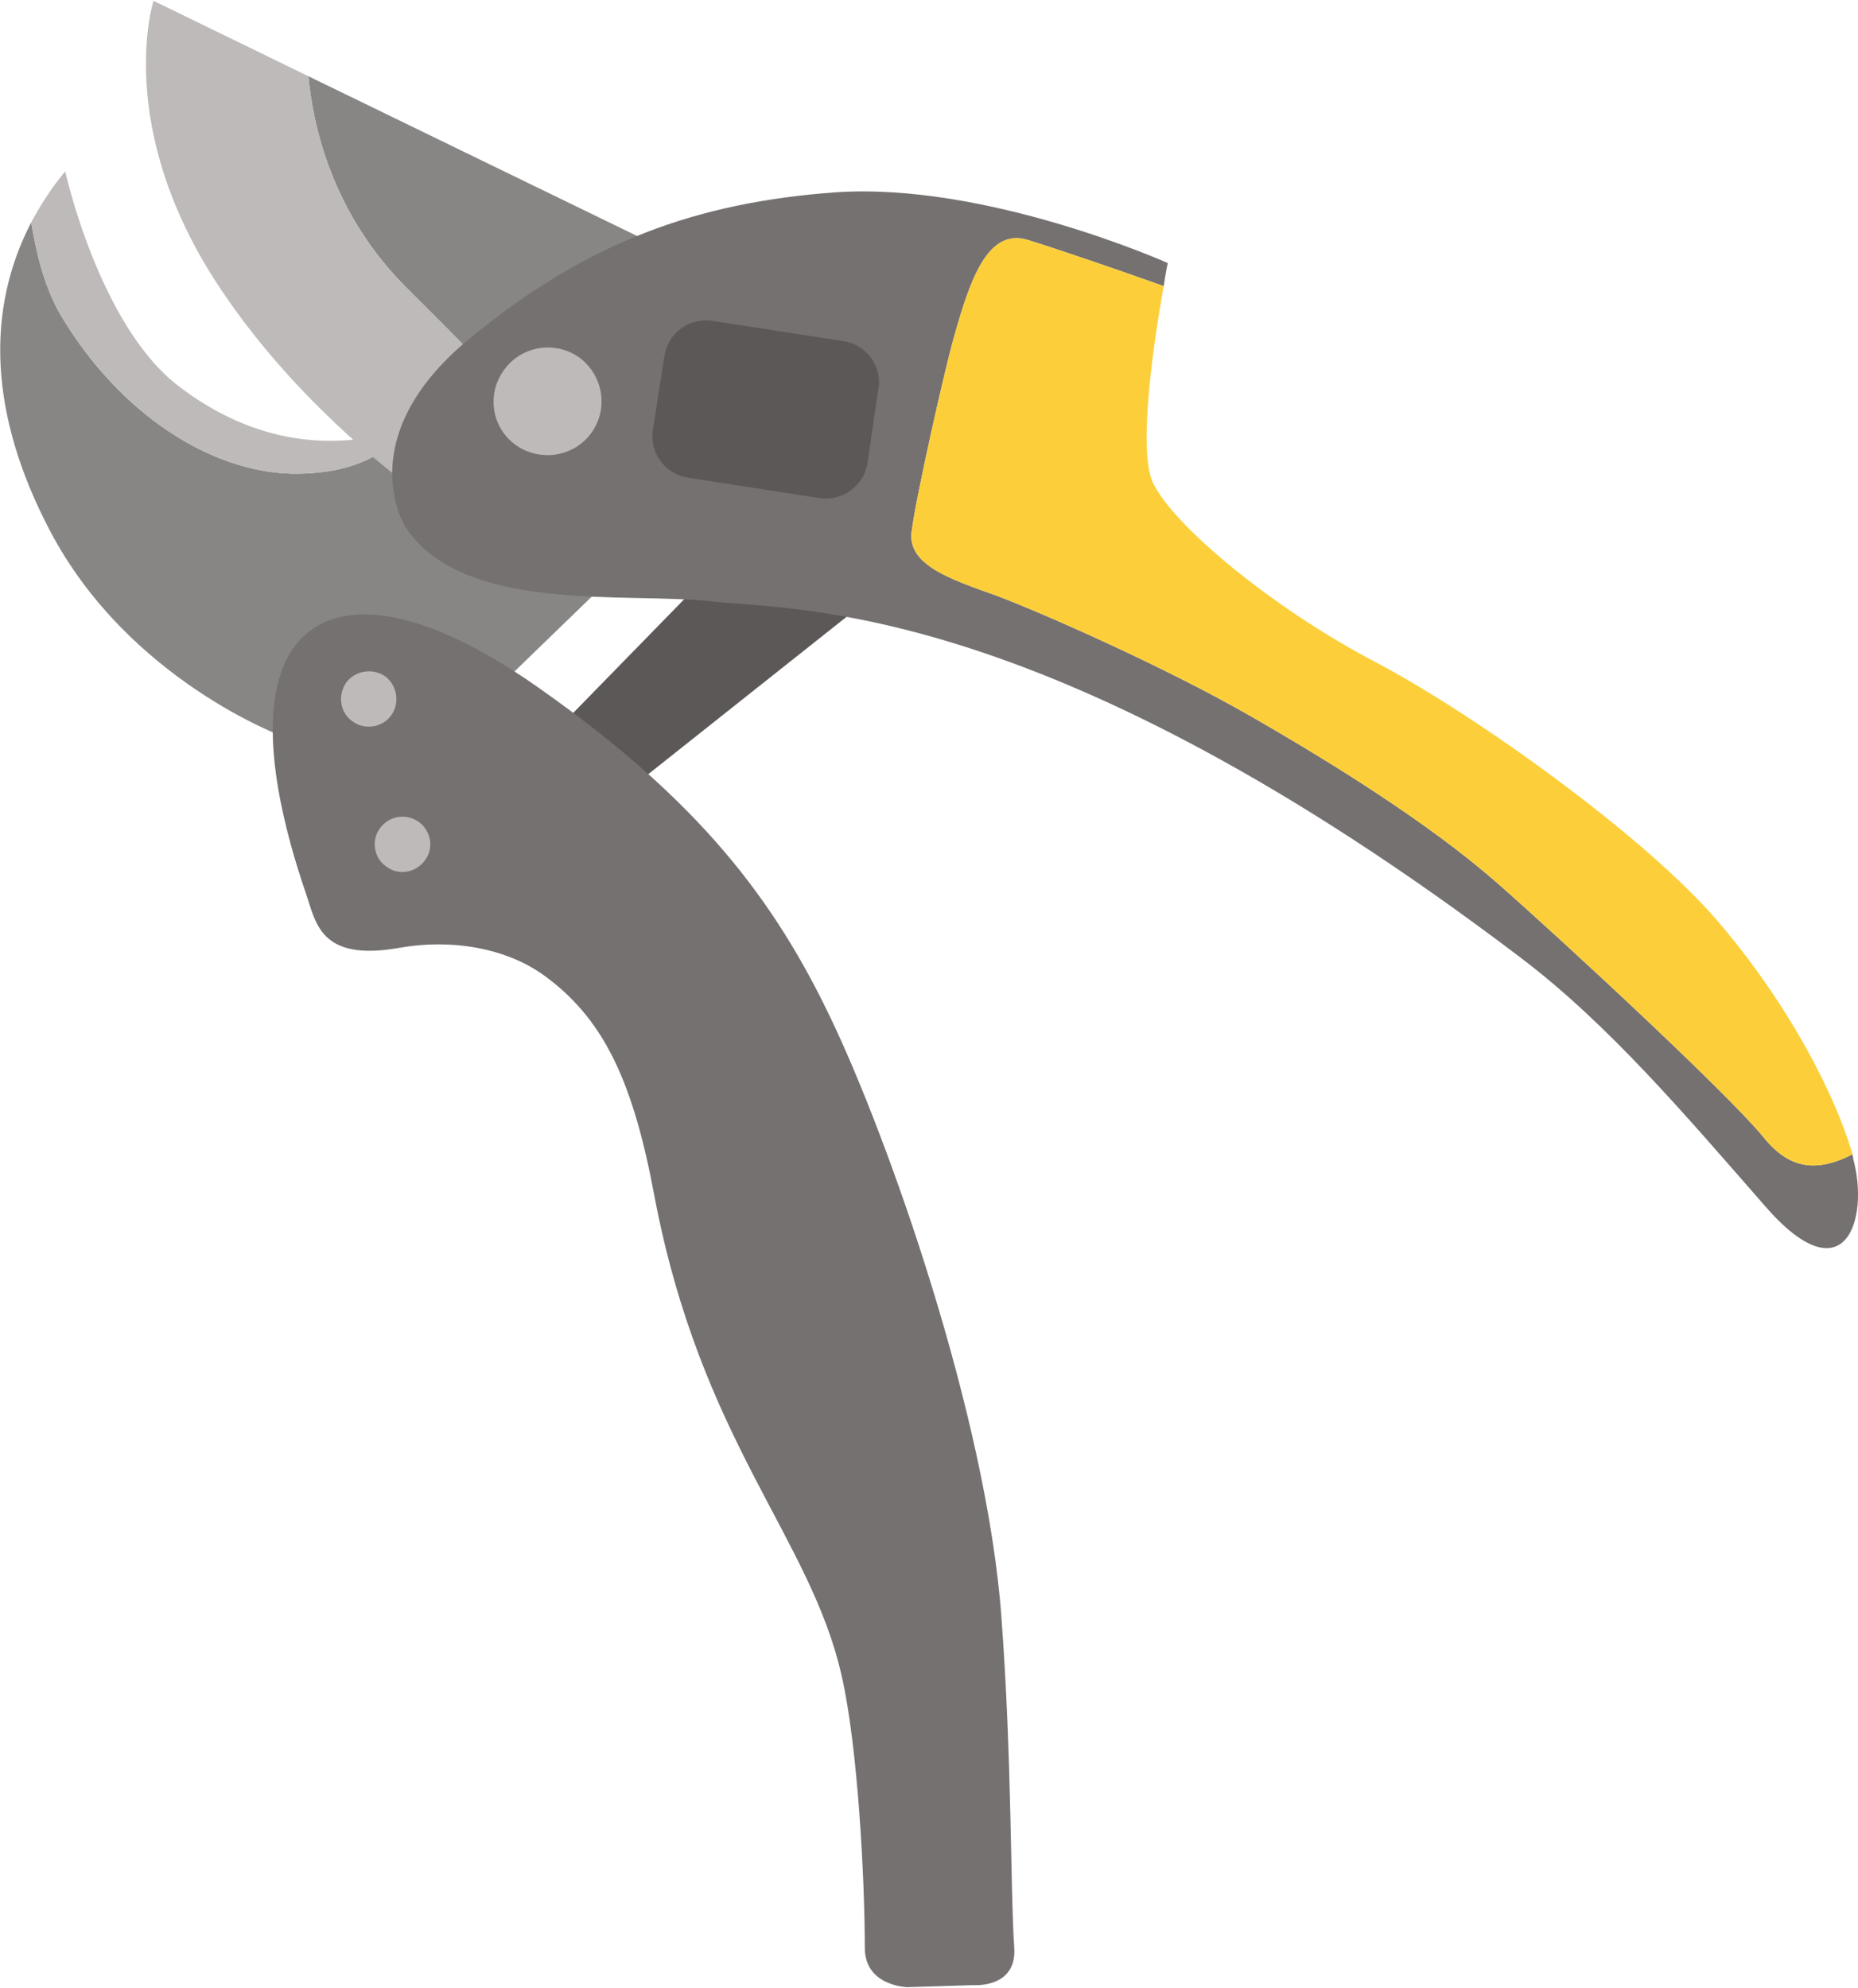
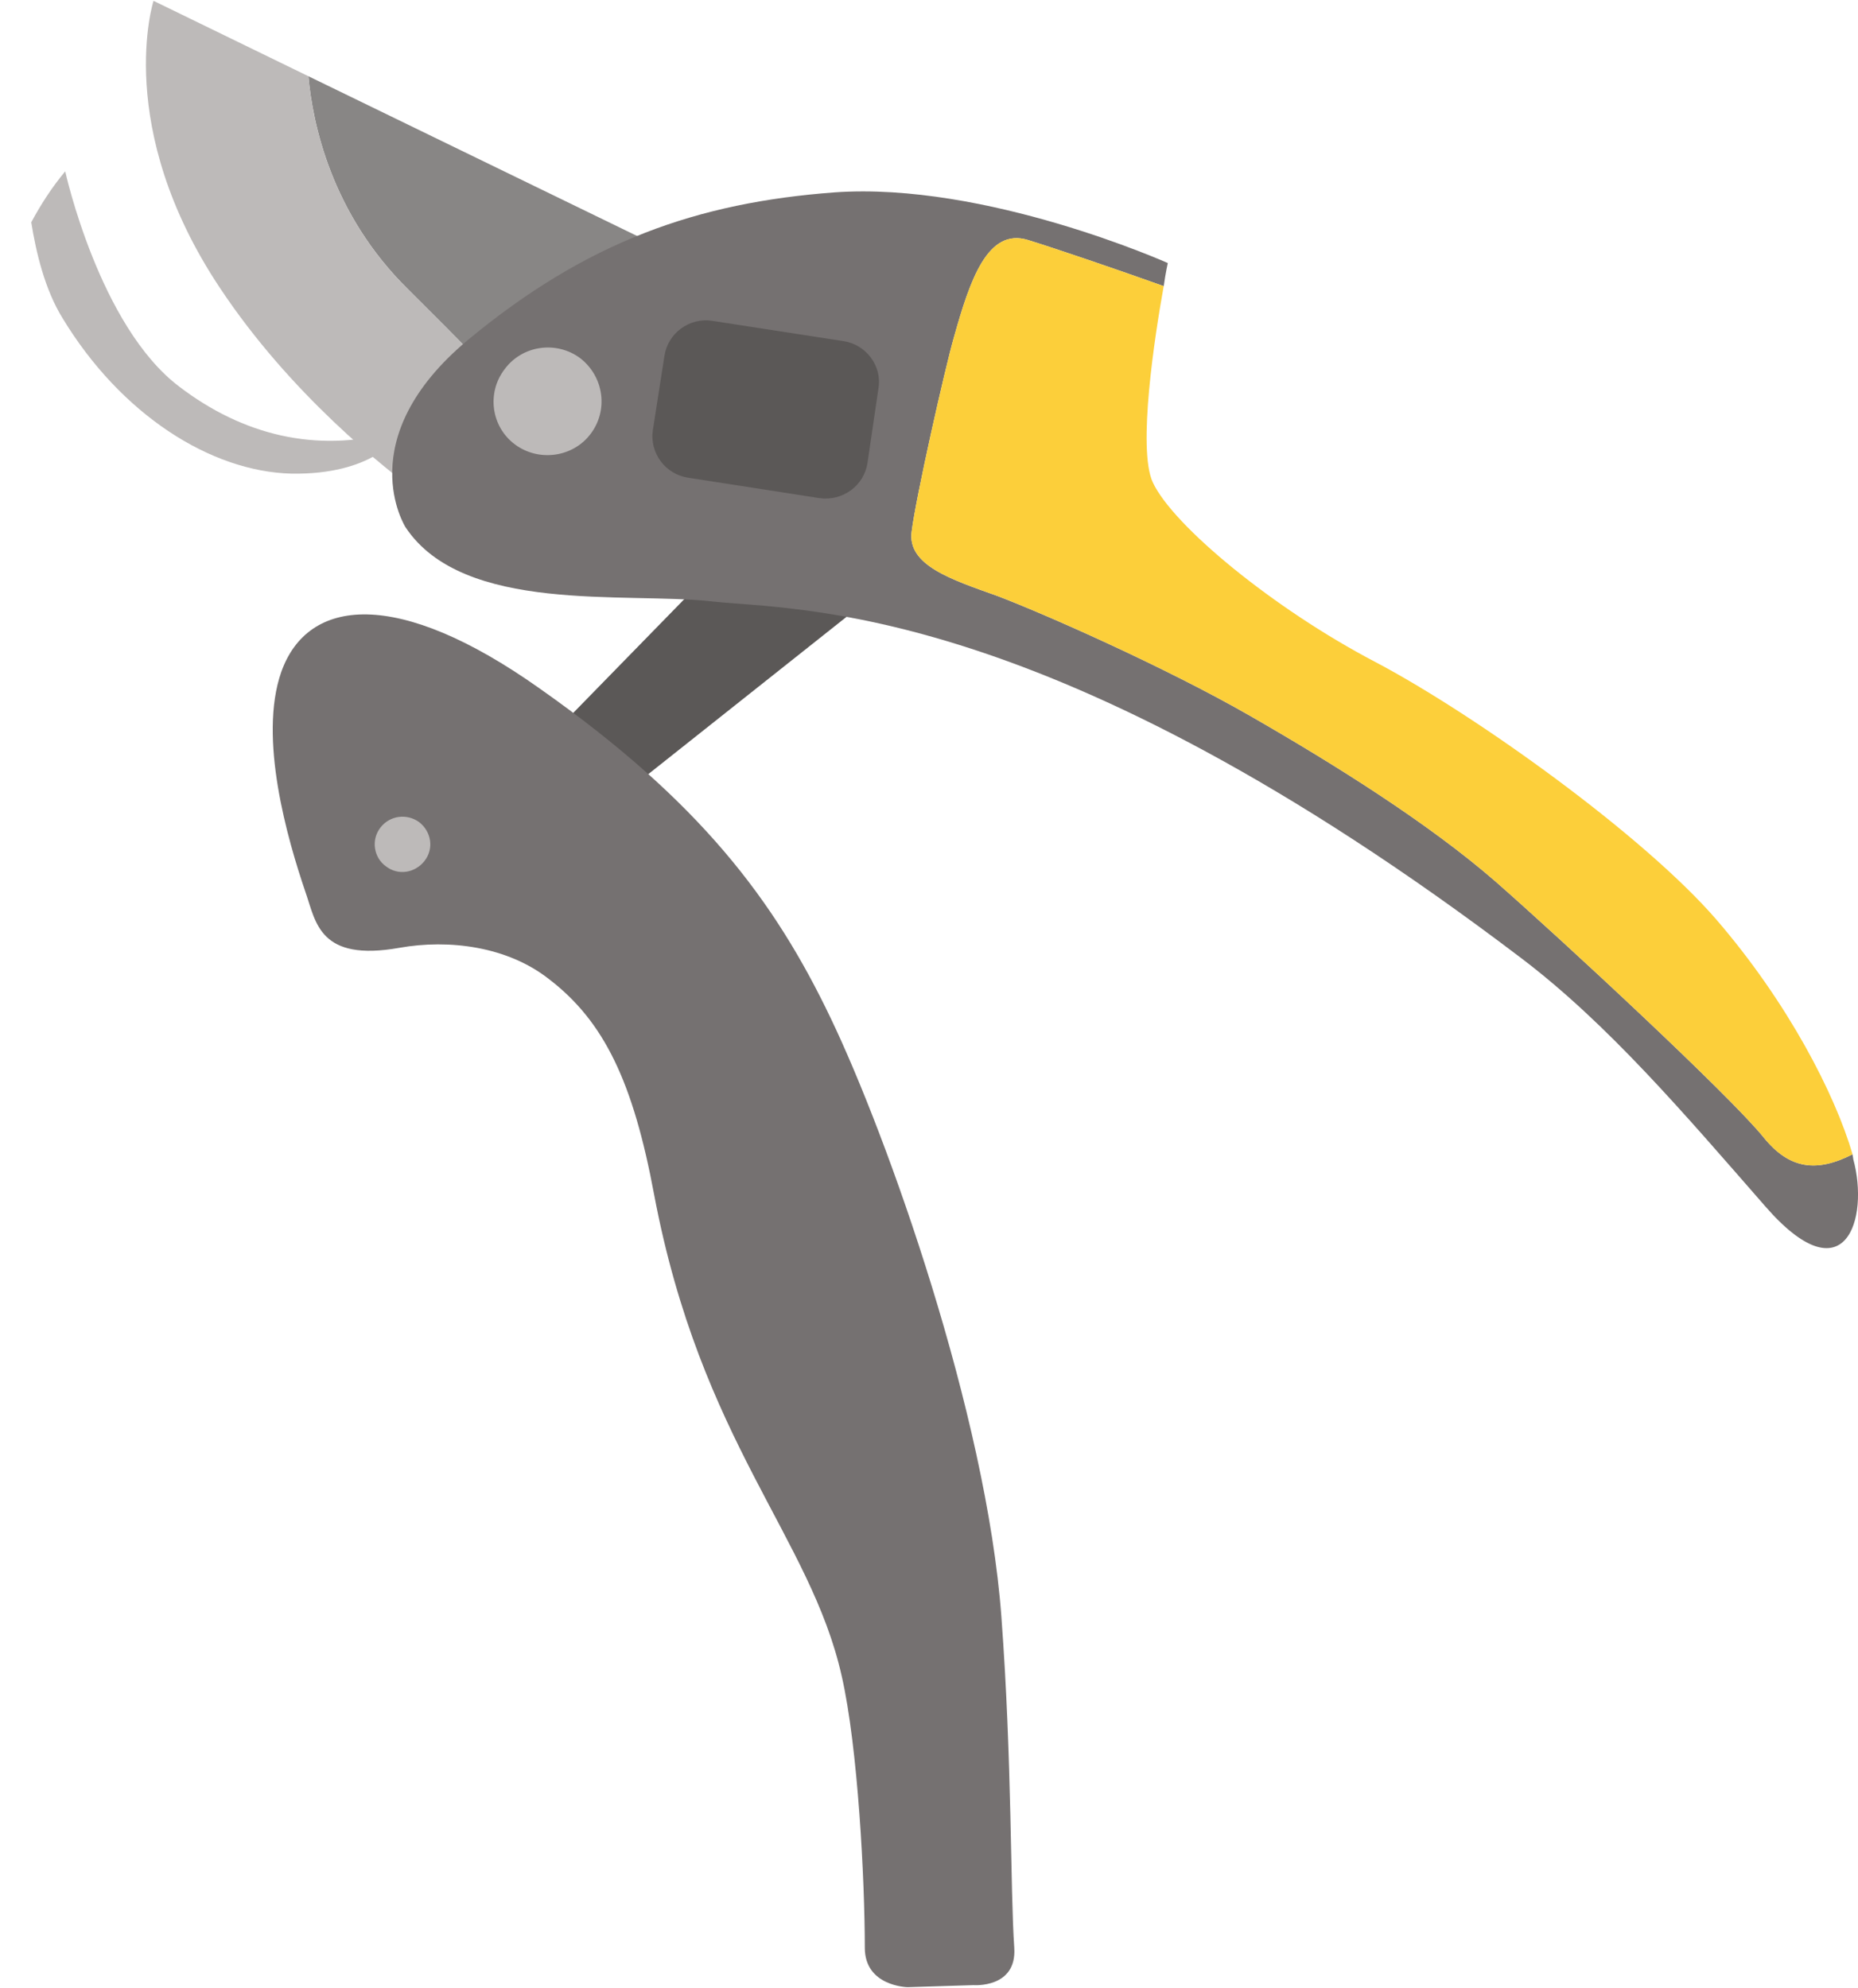
<svg xmlns="http://www.w3.org/2000/svg" xml:space="preserve" width="100px" height="107px" version="1.1" style="shape-rendering:geometricPrecision; text-rendering:geometricPrecision; image-rendering:optimizeQuality; fill-rule:evenodd; clip-rule:evenodd" viewBox="0 0 27.35 29.24">
  <defs>
    <style type="text/css"> .fil4 {fill:#FCCF3A;fill-rule:nonzero} .fil2 {fill:#BDBAB9;fill-rule:nonzero} .fil1 {fill:#888685;fill-rule:nonzero} .fil3 {fill:#757171;fill-rule:nonzero} .fil0 {fill:#5B5857;fill-rule:nonzero} </style>
  </defs>
  <g id="Livello_x0020_1">
    <polygon class="fil0" points="7.62,11.32 8.64,12.1 12.95,8.68 10.91,7.95 " />
-     <path class="fil1" d="M6.69 5.98c-0.3,0.17 -0.6,0.29 -0.9,0.37 0.04,0.05 0.06,0.07 0.06,0.07 0,0 -0.37,0.56 -1.56,0.54 -1.19,-0.03 -2.51,-0.87 -3.37,-2.29 -0.26,-0.42 -0.39,-0.97 -0.46,-1.41 -0.68,1.31 -0.61,2.85 0.27,4.53 1.16,2.22 3.46,3.05 3.46,3.05l2.56 -0.17 2.89 -2.8c0,0 -1.47,-2.68 -2.95,-1.89z" />
    <path class="fil2" d="M4.29 6.96c1.19,0.02 1.56,-0.54 1.56,-0.54 0,0 -0.02,-0.02 -0.06,-0.07 -1.14,0.31 -2.22,0.04 -3.15,-0.67 -1.18,-0.89 -1.68,-3.17 -1.68,-3.17 -0.2,0.24 -0.36,0.49 -0.5,0.75 0.07,0.44 0.2,0.99 0.46,1.41 0.86,1.42 2.18,2.26 3.37,2.29z" />
    <path class="fil1" d="M10.63 4.07l-6.09 -2.96c0.06,0.68 0.33,2.02 1.47,3.14 1.6,1.59 2,2.06 2,2.06l-1.74 1.02c0.2,0.15 0.33,0.22 0.33,0.22l4.03 -3.48z" />
    <path class="fil2" d="M6.01 4.25c-1.14,-1.12 -1.41,-2.46 -1.47,-3.14l-2.28 -1.11c0,0 -0.6,1.86 0.98,4.23 1.03,1.55 2.41,2.65 3.03,3.1l1.74 -1.02c0,0 -0.4,-0.47 -2,-2.06z" />
    <path class="fil3" d="M27.28 17.05c0,-0.02 -0.01,-0.05 -0.01,-0.07 -0.53,0.27 -0.93,0.22 -1.31,-0.25 -0.5,-0.62 -2.98,-2.92 -3.95,-3.77 -0.98,-0.85 -2.33,-1.7 -3.6,-2.43 -1.27,-0.73 -3.07,-1.52 -3.73,-1.77 -0.67,-0.24 -1.33,-0.45 -1.26,-0.95 0.06,-0.49 0.49,-2.4 0.62,-2.85 0.24,-0.86 0.5,-1.62 1.09,-1.44 0.42,0.13 1.3,0.43 2,0.68 0.03,-0.21 0.06,-0.34 0.06,-0.34 0,0 -2.68,-1.2 -4.91,-1.04 -2.01,0.15 -3.64,0.72 -5.39,2.17 -1.75,1.46 -0.92,2.76 -0.92,2.76 0.85,1.28 3.24,0.95 4.5,1.09 1.25,0.14 4.95,-0.04 11.92,5.25 1.28,0.97 2.41,2.3 3.59,3.65 1.18,1.36 1.54,0.19 1.3,-0.69z" />
    <path class="fil4" d="M14.04 4.96c-0.13,0.45 -0.56,2.36 -0.62,2.85 -0.07,0.5 0.59,0.71 1.26,0.95 0.66,0.25 2.46,1.04 3.73,1.77 1.27,0.73 2.62,1.58 3.6,2.43 0.97,0.85 3.45,3.15 3.95,3.77 0.38,0.47 0.78,0.52 1.31,0.25 -0.26,-0.89 -0.95,-2.23 -2,-3.45 -1.07,-1.24 -3.55,-3.02 -5.03,-3.8 -1.49,-0.78 -2.97,-2 -3.27,-2.64 -0.23,-0.49 0.03,-2.17 0.16,-2.89 -0.7,-0.25 -1.58,-0.55 -2,-0.68 -0.59,-0.18 -0.85,0.58 -1.09,1.44z" />
    <path class="fil0" d="M12.06 7.32l-1.93 -0.3c-0.34,-0.05 -0.57,-0.37 -0.52,-0.7l0.17 -1.09c0.05,-0.34 0.37,-0.57 0.7,-0.52l1.94 0.3c0.33,0.05 0.57,0.37 0.51,0.7l-0.16 1.09c-0.05,0.34 -0.37,0.57 -0.71,0.52z" />
    <path class="fil2" d="M8.69 6.38c-0.26,0.34 -0.76,0.41 -1.11,0.15 -0.35,-0.26 -0.42,-0.76 -0.15,-1.11 0.26,-0.35 0.76,-0.42 1.11,-0.16 0.35,0.27 0.42,0.77 0.15,1.12z" />
    <path class="fil3" d="M4.5 13.13c-0.27,-0.79 -0.7,-2.28 -0.36,-3.25 0.39,-1.1 1.71,-1.24 3.8,0.24 2.36,1.66 3.46,3.12 4.29,4.86 0.83,1.73 2.29,5.83 2.51,8.8 0.16,2.14 0.13,4.01 0.19,4.88 0.04,0.6 -0.6,0.55 -0.6,0.55l-0.97 0.03c0,0 -0.63,-0.01 -0.63,-0.58 0,-0.99 -0.1,-2.95 -0.34,-4 -0.46,-2.05 -2.07,-3.44 -2.76,-7.08 -0.31,-1.67 -0.74,-2.56 -1.55,-3.18 -0.61,-0.48 -1.47,-0.59 -2.2,-0.46 -1.18,0.21 -1.23,-0.38 -1.38,-0.81z" />
    <path class="fil2" d="M6.25 12.66c-0.14,0.18 -0.39,0.22 -0.57,0.08 -0.18,-0.13 -0.22,-0.39 -0.08,-0.57 0.14,-0.18 0.39,-0.21 0.57,-0.08 0.18,0.14 0.22,0.39 0.08,0.57z" />
-     <path class="fil2" d="M5.75 10.53c-0.13,0.17 -0.39,0.21 -0.57,0.07 -0.18,-0.13 -0.21,-0.39 -0.08,-0.57 0.14,-0.18 0.4,-0.21 0.58,-0.08 0.17,0.14 0.21,0.4 0.07,0.58z" />
+     <path class="fil2" d="M5.75 10.53z" />
  </g>
</svg>